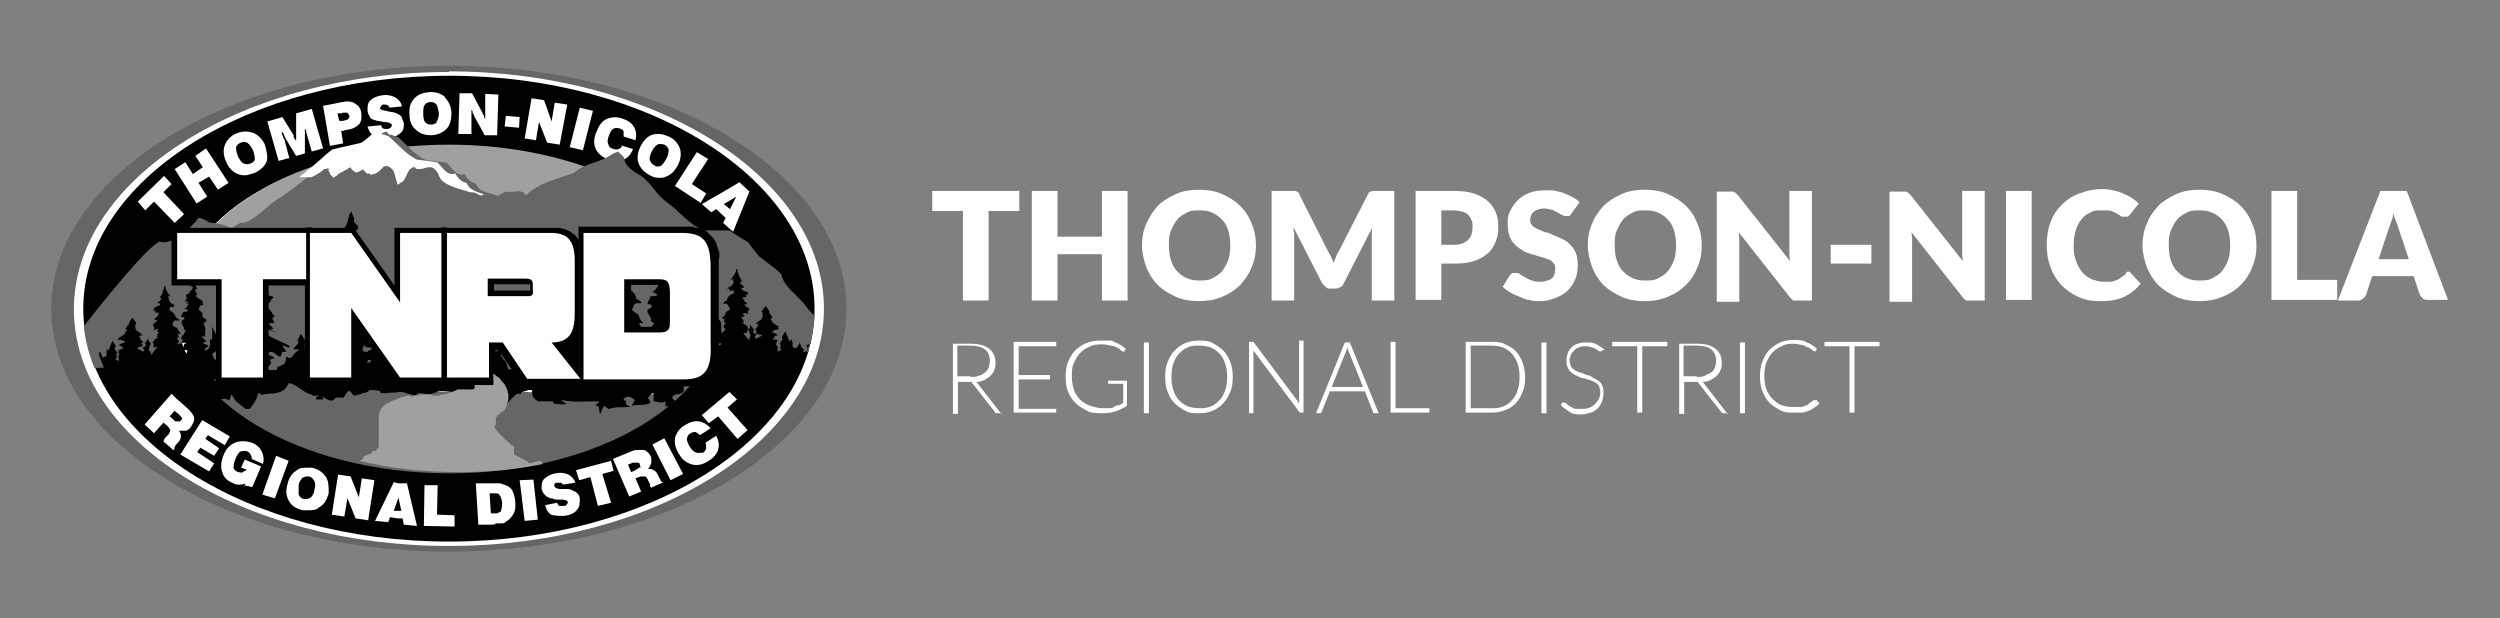
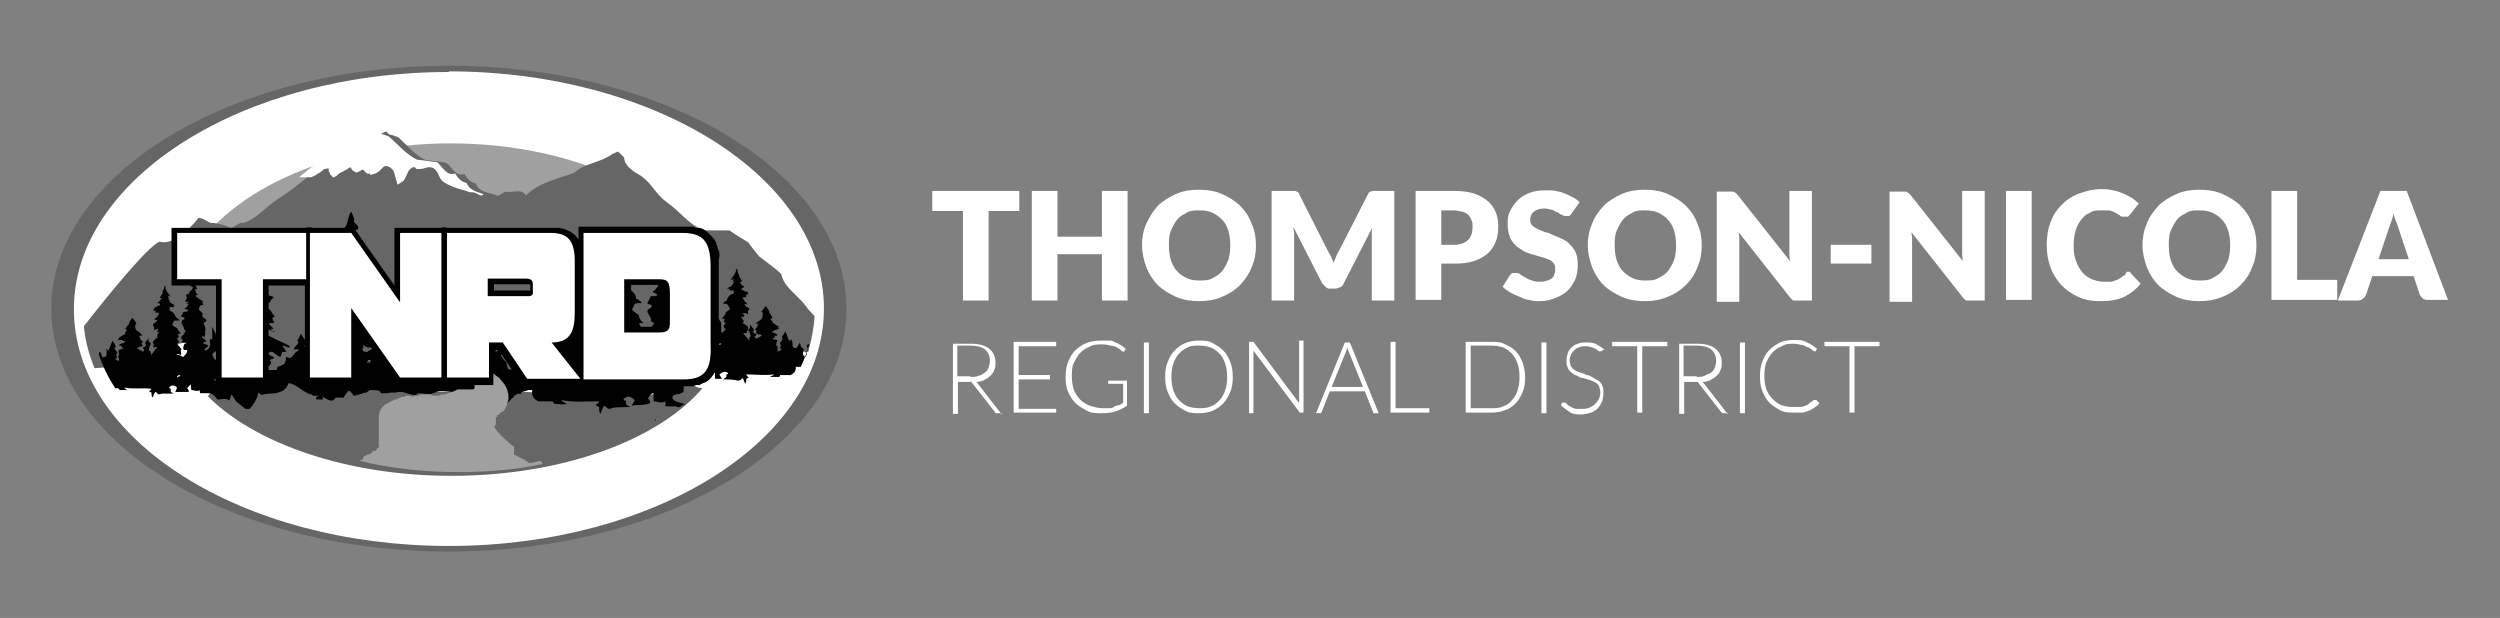
<svg xmlns="http://www.w3.org/2000/svg" viewBox="0 0 399.3 98.7" version="1.1" id="Layer_1">
  <rect x="0" y="0" width="399.3" height="98.7" fill="#808080" stroke="none" />
  <defs>
    <style>
      .st0 {
        fill: #171818;
      }

      .st1 {
        fill: #151011;
      }

      .st2 {
        fill: #a0a0a0;
      }

      .st3 {
        fill: #fff;
      }

      .st4 {
        fill: #666;
      }
    </style>
  </defs>
  <g id="Layer_11">
    <g>
      <path d="M71.7,10.5c34.9,0,63.5,17.4,63.5,38.8s-28.6,38.8-63.5,38.8S8.2,70.7,8.2,49.3c0-21.4,28.6-38.8,63.5-38.8Z" class="st4" />
      <path d="M71.7,11.4c32.9,0,59.9,17,59.9,37.9s-26.9,37.9-59.9,37.9S11.8,70.3,11.8,49.4c0-20.9,27-37.9,59.9-37.9Z" class="st3" />
      <path d="M33.2,63.3c.7-.3.4-3.8,1.2-3.8-2.9.9.9-1.2,2.3-1,2.2,0,3.2,3.7,5.2,3.3,4.9-.9,10.1-2,15.2-.7,4.9,1.3,11.8,2,17.1,1.1,1.7-.3,4.6-.5,6.3,0,3.5.7,7.1.3,10.5.8,3.3.5,7.4-.6,10.5,0,.5,0,2.2,0,2.7,0,.9-.2,2.9-2.7,3.8-2.8,1.5-.2,2.5,1.8,4.2,1.8-7.1,8.3-22.4,14-40.1,14-16.8,0-31.4-5.2-38.9-12.7Z" class="st4" />
      <path d="M114,42.1H29.9c5.3-11,22.2-19.2,42.1-19.2s36.6,8.2,42,19.2Z" class="st2" />
-       <path d="M71.8,12.1h0c-32.2,0-58.5,16.7-58.5,37.2s26.3,37.2,58.4,37.2h0c32.1,0,58.4-16.7,58.4-37.2,0-20.5-26.2-37.2-58.3-37.2ZM71.8,75.6h0c-24.1,0-43.7-11.8-43.7-26.3s19.6-26.2,43.6-26.2h0c24,0,43.6,11.8,43.6,26.2,0,14.5-19.5,26.3-43.5,26.3Z" />
      <polygon points="27.9 35.6 24.6 32.2 23.2 33.6 22 32.2 26.2 28.1 27.4 29.4 26.1 30.7 29.4 34.2 27.9 35.6" class="st3" />
      <polygon points="31.4 32.5 27.9 27 29.6 25.9 30.8 27.8 32.4 26.7 31.2 24.9 32.9 23.7 36.5 29.2 34.8 30.3 33.4 28.2 31.7 29.2 33.1 31.4 31.4 32.5" class="st3" />
      <path d="M42.3,23.1c-.4-.9-1.1-1.6-1.9-1.9-.4-.1-.8-.2-1.2-.2s-.9.1-1.4.3c-1,.4-1.6,1.1-1.9,1.9-.3.8-.2,1.7.2,2.6.4,1,1.1,1.7,1.9,2,.4.2.8.2,1.3.2.4-.1.9-.2,1.4-.4.9-.4,1.6-1.1,1.9-1.8.2-.8,0-1.7-.3-2.7ZM40.7,25.4c0,.3-.3.6-.7.7-.3.1-.5.2-.7.1,0,0-.3,0-.4-.1-.3-.1-.6-.6-.9-1.1h0c-.2-.6-.3-1-.3-1.4,0-.3.3-.6.7-.8.3-.1.5-.2.8-.1,0,0,.2.1.3.1.3.2.6.6.9,1.2.2.5.3,1,.3,1.4Z" class="st3" />
      <path d="M46.3,25.2l-1.8.5-1.8-6.3,2.4-.7,1.8,2.9s0,.1,0,.3c0,.1.2.3.4.6,0-.2,0-.4,0-.6v-3.8l2.5-.7,1.8,6.3-1.8.5-.9-3.1c0-.2,0-.4-.2-.5,0-.2,0-.4,0-.6,0,.3,0,.7,0,1.1h0c0,.1,0,3.4,0,3.4l-1.4.4-1.7-2.8c0-.1-.2-.3-.2-.5,0-.1-.2-.4-.4-.6,0,.3,0,.5.2.7,0,.2,0,.3.2.5l.8,3Z" class="st3" />
      <path d="M57.7,18.1c0-.4-.2-.8-.4-1.1-.2-.2-.5-.4-.8-.6-.2-.1-.6-.2-1-.2s-.4,0-.7.1h0c-.2,0-.4,0-.6.1l-2.6.5,1.1,6.4,2.1-.4-.3-2h.4c0-.1.7-.2.7-.2.8-.1,1.4-.5,1.8-.9.3-.4.4-1,.3-1.7ZM55.6,19c0,.1-.4.2-.8.3h-.6c0,.1-.3-1.2-.3-1.2h.7c0-.1.2-.1.3-.1h.6c0,.1.2.2.3.5,0,.2,0,.4-.2.5Z" class="st3" />
      <path d="M58.8,20.2l2.1-.2c0,.3.2.5.3.5,0,.1.4.1.6.1.3,0,.4-.1.6-.2,0-.1.2-.2.2-.4s-.3-.4-.9-.5h-.3c-.5-.1-.9-.2-1.2-.2-.3-.1-.5-.2-.6-.2-.3-.1-.5-.3-.6-.6-.2-.3-.3-.6-.3-.9,0-.6,0-1.2.5-1.6.4-.4,1.1-.7,2-.8.8-.1,1.5.1,2,.4.5.3.9.8,1,1.4l-2,.2c0-.2-.2-.3-.3-.4-.2-.1-.4-.1-.6-.1s-.4.1-.4.2c0,.1-.2.2-.2.4s.4.3.9.4h0c0,0,.2,0,.4.1.7.1,1.3.2,1.5.4.3.1.6.3.7.6,0,.2.2.5.3.8,0,.7,0,1.3-.6,1.7-.4.4-1.2.7-2.1.8-.8.1-1.5,0-2.1-.3-.5-.4-.8-.9-1-1.6Z" class="st3" />
      <path d="M71.1,15.5c-.6-.5-1.3-.8-2.3-.8h-.2c-1,.1-1.9.4-2.4,1-.6.6-.9,1.5-.8,2.5,0,1.1.3,1.9,1,2.5.6.6,1.4.9,2.4.9h0c1,0,1.9-.4,2.5-1s.8-1.5.8-2.5c0-1.1-.5-2-1.1-2.6ZM69.8,19.5c-.2.2-.5.4-.9.4s-.8-.1-1-.4c-.2-.2-.3-.7-.3-1.3s0-1.1.2-1.4c.2-.3.5-.5,1-.5h0c.4,0,.7.1.9.4.2.3.3.8.4,1.4,0,.6-.2,1.1-.4,1.4Z" class="st3" />
      <path d="M73.2,21.4l.2-6.5h2l1.7,3.2c0,.1,0,.2.2.3,0,.2,0,.4.2.6v-4c0,0,2.1.1,2.1.1l-.2,6.5h-2c0-.1-1.7-3.1-1.7-3.1,0-.1,0-.3-.2-.4,0-.2,0-.4-.2-.6v3.9h-2.1Z" class="st3" />
      <polygon points="80.6 20.2 80.8 18.5 83 18.7 82.9 20.4 80.6 20.2" class="st3" />
      <path d="M83.8,22.1l1.1-6.4,2,.3,1.2,3.4c0,.1,0,.2,0,.3,0,.2,0,.4,0,.6,0-.1,0-.3,0-.4,0-.1,0-.3,0-.5l.5-3,2,.3-1.2,6.4-2-.3-1.3-3.3c0-.1,0-.3,0-.4,0-.2,0-.3,0-.6,0,.1,0,.2,0,.3v.6l-.5,3-1.9-.3Z" class="st3" />
      <polygon points="91 23.5 92.6 17.2 94.7 17.7 93.1 24 91 23.5" class="st3" />
      <path d="M99.1,23.2l2,.6c-.3.8-.8,1.4-1.5,1.7-.6.3-1.4.3-2.3,0-1-.3-1.7-.9-2.1-1.6-.4-.8-.4-1.7,0-2.7s.8-1.7,1.5-2.1c.8-.4,1.7-.5,2.6-.2s1.6.7,1.9,1.3c.4.6.5,1.3.3,2.2l-1.9-.6c0-.3,0-.6,0-.8,0-.2-.3-.4-.7-.5-.4-.1-.7-.1-1,.1s-.5.7-.7,1.2c-.2.6-.2,1,0,1.3,0,.4.4.6.8.7.3.1.6.1.8,0,.3-.1.5-.3.6-.6Z" class="st3" />
      <path d="M108.6,23.7c-.3-.8-.9-1.5-1.8-1.9-.5-.2-1-.4-1.5-.4h0c-.4,0-.7,0-1.1.1-.8.3-1.4.9-1.9,1.9s-.6,1.9-.3,2.7c.3.8.9,1.4,1.8,1.9.5.3,1,.4,1.5.4h0c.4,0,.7,0,1.1-.2.8-.3,1.4-.9,1.9-1.9.5-.9.5-1.9.3-2.6ZM106.4,25.4c-.3.5-.6,1-.9,1.1,0,0-.2.1-.3.1-.2,0-.5,0-.7-.2-.4-.2-.6-.5-.7-.8s0-.8.3-1.4h0c.3-.6.6-.9.9-1.1,0,0,.2-.1.3-.1h0c.3,0,.5,0,.8.1.4.2.6.5.7.8,0,.5-.1,1-.4,1.5Z" class="st3" />
-       <polygon points="107.8 29.7 111.3 24.3 113.1 25.4 110.5 29.4 112.8 30.9 111.9 32.4 107.8 29.7" class="st3" />
      <path d="M118.1,29.1l-1.5.9-4.5,2.6,1.5,1.3.8-.5,1.5,1.4-.4.8,1,.9.6.5,2.6-6.4-1.6-1.5ZM116.6,33.4h0l-1-.8,1-.6,1-.6-1,2Z" class="st3" />
      <path d="M62.4,21.5c.4.1.8.3,1.2.4,1.4,1.3,2.8,3,4.5,3.7,1,.1,2.1.2,3.2.4.8.6,1.5,2.3,2.9,1.8h0c.4.7,1,1.4,1.8,1.5.6,1.6,2.3,1.4,3.5,2,.4-.2.8-.4,1.2-.7,1.1.3,2.6-.6,3.3.6h0c2.2-2.1,5-2.6,7.7-3.6,1.8-1.6,4.2-1.6,6.1-3,.3-.1.6-.3.9-.4.3.3.7.6,1,1,0,1.3,1.6,2.3,2.7,2.9,1.7,1.2,2.4,3,4.1,4.2,2.2,1.5,3.7,3.9,6.2,4.5h3.8c1,.7,2,1.3,3,1.9.6.8,1.1,1.5,1.7,2.2,1.2,1,2.5,1.8,3.6,2.9.4,2.1,2.7,3.4,4,5.2.3.5.9,1,1.3,1.5-.1,1.9-.5,3.8-1,5.7-3.4-.2-10.2.4-13,.4-4.7-.5-2.2,3.5-6.6,2-.7-.5-5.1,1.7-6.7,1.3-6.6.9-4.4-.8-20.6.7.3-2.9-3.5,1.3-6.7-1.5-1.6.8-13.2-.3-14.8.6-2.3,2.2-6.6-1-9.2.8-2.5,1.9-14.6,0-17.1,2l-4.7-7.6c-1.4-.9-6.1,3.9-9.2,3.3-2.3.5-4.1.5-5.4.6-.9-2.2-1.5-4.4-1.7-6.7,3.5-4.5,10.3-12.9,12.1-13.5,1.9.6,4.6-1.7,6.2-3.8.8,0,1.3.6,2,.8,1.2,0,2.2.4,3.2.8.7-.2,1.4-1,2-.8,2-.6,3.5-2.5,5.3-3.7,2.7-1.7,3.7-2.7,6.3-4.7,1.4-1,2.5-2.2,3.9-3.3,1.6-.4,3.2-.8,4.7-1.1.9-.6,1.6-1.6,2.7-1.8,0,.2.2.3.4.5Z" class="st4" />
      <g>
        <path d="M50.3,55.8q0,0,0-.2c0,0-.1.2,0,.2s-.2,0,0,.2h0v-.2Z" class="st1" />
        <path d="M26.4,64.3c-.1,0-.1.2-.1.3.1,0,.3,0,.4,0s.2,0,.4-.2h-.7Z" class="st1" />
        <path d="M129.1,55.9h0c-.1,0-.3.3-.5.3.1.2.3.2.3.4-.1,0-.2.3-.2.4-.2,0-.3-.2-.4-.3-.1-.2,0-.5,0-.7h.1c0-.2-.1-.4-.4-.5-.1-.2-.1-.5-.3-.8,0,.3-.4.7-.5.9-.2,0-.5,0-.6-.3,0-.4,0-.7-.2-1.1l-.3.3c-.3-.5-.4-1.1-.7-1.6h0c0,.4-.8.9-.4,1.2,0,.4-.7.6-.3,1,0,.2,0,.3-.2.5,0,0,.2,0,.3.2h0c0,.2-.4.2-.6.4,0-.2,0-.3,0-.4,0-.2,0-.4,0-.6h-.3c.2-.2,0-.6.3-.8-.2-.3-.7,0-.8-.4h.3c0-.2,0-.4.2-.4h.3c-.2-.5-.8-.3-1-.7,0,0,.5.2.4-.2.3,0,.5,0,.8-.2,0,0-.2-.2,0-.4-.2,0-.3,0-.4-.2-.2,0-.3-.3-.6-.3.2-.3-.8-.7,0-.8h0c-.2-.3-.3-.8-.7-.8h0c0,0,0,0,.2,0,0-.4-.3-.7-.5-1,0,0,0-.2-.2,0l-.6.8c0,0,.3,0,.2.3,0,0,0,.2,0,.3,0,.7-.6.8-.9,1.1,0,0-.2.2-.3.2.2,0,.5,0,.6,0,0,0,0,0-.2.2v.3c0,0-.3.2-.4.4,0,.2.3,0,.2.3,0,0,0,.3,0,.4.3.2.7,0,.9.3h0c-.3.2-.6.3-.9.5,0,0-.2-.2-.3-.3l.3-.3c0-.3-.8-.2-.4-.7v-.2s-.5-.6-.6-.8h0c0,.2,0,.5,0,.5,0,.2-.3.3-.4.5,0,0,.2,0,.3.2,0,.3.4.7,0,.9v.5c-.4-.4-.7-.8-1-1.2.2,0,.3,0,.6,0,0,0,0-.2,0-.3l.2-.4c0-.4-.4-.6-.7-.8,0,0-.2,0-.2-.2s0,0,.2,0c0-.3-.2-.6-.4-.8,0-.2.3,0,.5-.2,0-.2-.3-.3-.2-.5.3,0,.5,0,.8.2,0-.3-.2-.7.2-.7,0-.5-.7-.4-.8-.9,0,0,.3,0,.4,0,0-.3-.3-.4-.4-.5,0-.2-.3-.4-.3-.6.2,0,.6,0,.6-.2s0-.2,0-.3c.2,0,.3,0,.4.2-.2,0,0-.5-.3-.6-.3,0-.6-.2-.9-.4,0-.3.4-.2.5-.4-.3-.2-.6-.3-.7-.8h.3c0-.4-.5-.7-.5-1.2-.3-.2,0-.7-.4-.9,0,.7-.5,1.2-.9,1.8,0,0,.3,0,.5-.2,0,.2-.3.3,0,.5,0,.2-.2.4-.3.6-.2.2-.6.3-.8.5h.4c0,0,0,.2,0,.3.2,0,.5,0,.7,0v.5c-.5,0-1.1.6-1.1,1.1-.2,0-.3.2-.5.3,0,0,0,.2-.2.2h.2c.3,0,.7,0,.8.5,0,0,.2.2.2.4l-.7.5c0,.2,0,.3-.2.5s-.3.3-.4.5c0,0,.2,0,.4,0h0c0,0,0,.2,0,.3,0,0-.2.3,0,.3h.2c0,.2-.2.4-.3.5,0,0,0,.2,0,.3h0c0,0,.3.3.3.3,0,0-.2.2-.3.3,0,0-.2.2-.2.3,0,0,0,0-.2-.2,0,0,0-.2,0-.3,0,0,0-.2,0-.3h0v-.2h0c0,0,0-.2,0-.4,0-.3-.2-.6-.4-.9h0c0,.6-.4.9-.7,1.3h0c-.2.2-.4.5-.5.9.2,0,.4-.2.6,0-.3.5-.5,1-.9,1.5h.5c0,.4-.5.5-.7.9.6.2-.4.8,0,1,0,0-.2.2-.3.4,0,.3.2.4.2.6h0c-.4-.3-.8-.6-1.2-.9v-.3c0-.3-.2-.7-.5-.9,0-.4.6-.4.8-.7-.3-.4-.4-1-.5-1.5-.3-.2-.5-.5-.6-.7h0c-.2-.5-.4-1-.7-1.4,0,.4,0,.9,0,1.4s0,.9,0,1.3c-.2.2-.4,0-.5.3,0,.5.2.8.2,1.3-.2.5-.7.8-1.1,1,0,0,0,0,0-.2.3-.3.7-.6.9-.9-.4-.3-.9-.3-1.3-.5h0c.3-.3.6-.3.9-.4l-1-.9c0,0,0-.2,0-.3.2,0,.5,0,.7.3h0c-.2-.4,0-.7,0-1s0-.2,0-.3c.4-.6,0-1.3-.2-1.8-.2-.5.3-.8.2-1.2-.2-.3-.5-.4-.8-.6,0-.3-.3-.7,0-.9-.3-.4-.6-.5-.9-.9-.2-.2,0-.5,0-.8.2-.4.6-.4.9-.4,0-.3-.3-.3-.2-.5,0,0,0,0,.2-.2-.4-.6-1.2-.7-1.6-1.4,0-.4.4-.3.5-.5h0c-.2-.3-.6-.6-.5-1,0-.2.3,0,.4-.2-.3-.4-.4-.9-.6-1.3-.3.3-.8.4-1.1.8.2,0,.5,0,.7.2,0,.4-.5.7-.7,1,0,.7-.8.3-.9,1,.5.4,0,.8-.2,1.2.2.2.5,0,.7.3,0,.3-.4.2-.6.5.2,0,.6,0,.8,0-.3.4-.5.9-1,1.1.2.2.6.2.8.5-.3.3-.7.2-1.1.2,0,.4-.4.7-.5,1.2.2.2.5,0,.7.3,0,.5-.5.4-.7.8,0,.6.5.9.6,1.4-.2.5.4.4.5.7-.3.2-.4.6-.7.8,0,0-.2.2-.4.2,0,.3,0,.4,0,.6,0,.2.3,0,.4.2,0,.2-.3.3-.3.6.4,0,.8-.2,1.2,0,0,.4-.4.3-.6.6-.2.4-.5.9,0,1.1.2,0,.3,0,.5,0,.2.8-.5,1.1-.8,1.6-.3,0-.6-.3-.9-.5-.2,0-.5,0-.6-.2.2-.3.5-.3.7-.2.5,0,0-.7,0-1.1h0c0-.5-.7-.8-1-1.4l.5-.5c0-.3-.4-.5-.5-.9h0c.2,0,.2-.2.3-.2.2-.2-.2-.5-.2-.8.2,0,.6,0,.7,0-.4-.3-.7-.7-.8-1.3l-1-.7c0-.2,0-.5.2-.6,0-.8.9-.5,1.3-.6-.2-.4-.6-.5-.9-.7,0-.8-.8-1.4-1.4-1.6v-.7c.2-.2.5,0,.9,0,0-.2,0-.3-.2-.4h.4c-.4-.3-.8-.3-1.1-.6,0-.3-.2-.5-.4-.8.2-.3-.2-.5,0-.7.2,0,.5.2.7.2-.5-.8-1.3-1.5-1.3-2.4-.3.3,0,.9-.5,1.1,0,.7-.4,1.1-.7,1.6h.4c0,.6-.6.9-1,1.1.2.2.7,0,.7.5-.3.3-.8.3-1.2.5-.4,0-.2.7-.5.8.2,0,.3-.3.6-.2,0,.2,0,.2-.2.4,0,.4.6,0,.9.2,0,.3-.3.6-.4.9-.3.2-.7.3-.7.7.2,0,.4-.2.5,0,0,.7-.9.6-1,1.2.5,0,.3.7.3,1,.3,0,.7-.3,1-.2,0,.2-.3.4-.3.7.2.2.6,0,.6.2-.4.3-.5.7-.5,1.2,0,0,.2,0,.3,0,0,.2-.2.3-.3.3h0c-.3.3-.7.5-.9,1l.3.6c0,0,0,.3,0,.5.3,0,.5-.3.8,0-.6.5-.9,1-1.3,1.6v-.7c-.7-.3,0-.9-.2-1.2,0-.2.2-.2.4-.3,0-.3-.4-.5-.6-.8,0,0,0-.5,0-.7h0c-.2.3-.8,1.1-.8,1.1v.2c.5.7-.4.6-.6,1l.4.5c0,0-.2.4-.4.4-.3-.4-.8-.5-1.2-.6h0c.3-.3.8,0,1.2-.3,0-.3,0-.4,0-.6-.2-.3.2-.2.2-.4,0-.3-.4-.4-.6-.6v-.3c0,0,0-.2-.2-.3.2-.3.6,0,.8-.2-.2,0-.3,0-.4-.3-.5-.5-1.3-.6-1.3-1.5s.3-.3,0-.5c-.2-.2,0-.3.2-.4l-.8-1.1c0,0,0,.2-.2.2-.3.4-.6.8-.7,1.3,0,0,.3,0,.3,0h0c-.5,0-.7.7-1,1h0c1,.3-.4.8,0,1.2-.3,0-.5.2-.7.4h0c-.2,0-.3.3-.5.3,0,.2,0,.4-.2.5.4,0,.7.2,1.1.2,0,.6.4,0,.6.3-.3.7-1.1.3-1.4,1,0,0,.3,0,.4,0,.2,0,.3.3.2.4l.5.2c-.2.4-.8.2-1.1.6,0,.3,0,.7.3.9h-.4c0,.3,0,.6,0,.9v.6c-.3-.2-.7-.2-.8-.6h0c0-.2.4-.4.4-.4,0-.2-.2-.4-.2-.7.6-.6-.4-.9-.4-1.4.6-.5-.3-1.1-.5-1.7h0c-.4.7-.5,1.5-.9,2.2h0v-.6h-.2l-.3-.4c-.2-.2.2-.4.3-.4,0-.3,0-.4-.2-.5,0-.4-.5,0,0-.6,0,0,0-.3,0-.4v-.4h0c0,0,0-.2-.2-.2,0,0,0,0,0-.2h0c0,0,0-.3,0-.5,0,0-.3-.2-.3-.4.2,0,0-.4,0-.8v-.5h0c0,0-.2-.2-.3-.2v-.2c0-.3-.2-.5-.4-.6,0,0,0,0,0-.2,0,0,0-.2,0-.3,0-.2-.2-.3-.2-.5s0,0,.2,0c0,0,0-.2,0-.2,0-.2-.4-.3-.3-.5,0-.2,0-.4-.2-.6-.3.3-.2,1-.5,1.3,0,.2,0,.3,0,.5,0,0,0,0,0,0v.3c0,0,0,0,0,0,0,.3-.3.4-.4.7,0,0,.2,0,.4,0v.2c-.2,0-.3.3-.5.5,0,0,0,.2,0,.2h-.4c-.2,0-.4.1-.4.3,0,0,.2,0,.3.2q0,0,0,.2c0,.3-.2.4-.2.7,0,0-.2.3,0,.4,0,.2,0,.3-.2.4,0,0-.2,0-.3,0q0,0-.2.2c0,0,0,0,.2,0h.4v.2c0,0,0,0,0,0h0c.2,0,.3,0,.5,0v.4h-.3c0,.2,0,.2-.2.2s0,0-.2,0h0c0,0,0,.2,0,.2h0c0,0,0,0,0,0,0,0,.2,0,.2,0,0,0,.3,0,.3.2,0,0-.2.2-.3.3,0,0-.2,0-.2.3,0,0,.2,0,.2,0l-.2.3h0c0,0,0,.3,0,.3h0c0,.2-.3.3-.4.5-.3.3-.7.5-.9.9l.6.2c-.2.2-.6.5-.7.9h.3c.6.2,0,.7,0,1h-.6c-.2-.4-.2-.7-.3-1h0c0,0,0,0,0,0,0-.2-.4-.5-.4-.5-.2-.3-.4-.5-.5-.8,0-.2.3,0,.4-.2-.2-.4-.4,0-.6-.7-.2,0-.4.3-.6.4,0,0-.2-1-.4-1-.3,0-.6,1.5-.6,1.6.2.9-.4.4-.3,1.7-.2,0-.5.4-.8.5,0,0-.3,0-.3-.3-.2-.2-.2-2.7-.2-2.9,0-.3-.4-.3-.6-.5,0-.3,0-.6,0-.9h-1.2c-.3-.2-.3-.6-.3-1,.2-.2.2-.4,0-.7h0c0,0,0-.2,0-.4l-.9-.3c-.3,0,0-.4,0-.5-.4.2-.9,0-1.3,0-.2.2,0,.6-.3.7-.3,0-.3-.2-.4-.4.2,0,.3,0,.3-.4h.4c.2-.3.4,0,.5,0v-.2c0,0-.6-.2-.6-.2,0-.8-.8-.5-1-1.1,0-.2,0-.4,0-.6,0,0-.2-.2-.3-.3,0-.3.3,0,.4-.2,0-.2.5-.2.3-.5.2,0,.4,0,.6,0,0-.3.3-.4.4-.5-.6,0-.9-.9-1.1-1.4l.3-.3c-.4,0-.9-.3-1.3-.5h0c0-.3,0-.5-.2-.6-.6-.2.2-.6,0-1,0-.2.4,0,.5-.2-.2,0-.6-.2-.6-.5h0c0-.2.2-.2.3-.2s.2-.2,0-.2c-.3,0-.5-.3-.7-.4,0,0,0,0,0-.3,0,0-.3,0-.4-.2,0-.2.3,0,.3,0-.5-.3-1-.9-1.1-1.5h0c0,.7-.6.9-.9,1.4h.7v.4c0,.2-.3,0-.4.3h.2c-.2.3-.5.6-.8.6,0,.2,0,.3,0,.5,0,.2-.5,0-.8.2,0,0,0,0-.2,0,.2.2.5.3.7.5h-.5c.2,0,.5.4.5.6,0,0,0,0,0,0-.4,0-.6-.5-1-.5,0,.3.3.8,0,.9.2.3-.2.3-.3.3.3,0,.6.3.9.3v.3h-.5v.4c0,.2.5.3.5.7,0,0-.2.3-.3,0-.4-.3-.8,1.1,0,1.1,0,0-.7.3-.7.5h0s0,0,0,0c0,0,0,0,0,.2l.2.2.5.3c0,0-.7.2-.7.2,0,0,.2.4.2.5-.6.7.2.3.2.8.2,0,.3.2.3.4,0,0-.3,0-.4,0,0,0-.3,0-.3-.2h0c0,0-.2,0-.2,0h0c0,0,0,0,0,0v.3c0,0-.3,0-.3,0,0,0-.2.3-.3.3h0c0,0-.8,0-.8,0,0,0,0-.2,0-.3-.2.4-.4.9-.7,1.1-.2.2-1-1.4-1.3-1.2l-.6,2.5c0,0-.3,0-.4.2.2-.3.3-.6.4-.9,0-.3-.2-.7-.3-.7v-.4l.2-.2-.3-.7c-.2,0-.3,0-.4,0l-.7-.5-.5-.5c-.3-.3,0-.5.5-.5.3,0,.5,0,.6,0,0-.7,0-.8-.4-.9,0-.2,0-.4-.2-.5-.3-.3-.9-.5-1.1-1.1,0-.2.9-.3.9-.5,0,0-.2-.7-.2-.8h0c0,0-.9-.5-.9-.5,0-.2.7,0,.7-.2,0,0,0,0,0,0h0c0-.4,0-.8,0-1-.2,0-1.3-.7-1.3-.9.3,0,0-.9,0-1.8l.6-.8h0c-.2,0-.4-.2-.6-.4v-.3c0,0-.1-.3-.2-.4-.2-.3-.5-.6-.7-.9,0-.2-.2-.3,0-.4,0,0,0-.5,0-.7,0-.3-.3-.6-.4-1,0,0,.3-.2.4-.2,0,0,0-.3,0-.4-.2-.5-.9-.6-.6-1.2-.2-.4-.3-.9-.5-1.2-.6.7-.4,2-1.1,2.6,0,.4,0,.7,0,1,0,0,0-.2,0,0l-.4.7c0,0,.3,0,.4,0,0,.6-.6.8-.8,1.3.2.2.5,0,.8,0v.3c-.4,0-.3.7-.6,1.3l-1.2-.2c-.4,0-.8.4-.8.8.2,0,.5,0,.6.4,0,.2-.2.3-.3.4,0,.6-.8.8-.7,1.4-.2.2.8.3,1.1.5-.2.9-1.2,1-1.8,1.3l-.3.3c0,0,.2,0,.3,0,.3,0,.6,0,.8,0l-.3.7c.4,0,.7-.3,1.1-.2v.8h-.6c-.2.9-.6,0-.9.3,0,0,0,0,0,0,0,.2,0,.4,0,.5h0c.4.2,1-.3,1.2.5-.4.5-1,.4-1.2,1.2h0c.2,0,.4,0,.4,0l-.5.6v.2c0,0,0,.4,0,.4h0q0,0,0,.2c-.2.3-.6.5-.8.9.3,0,.6-.2.8-.3s.3,0,.5,0c0,.2-.3.3-.5.5s-.3.2-.3.4c0,.3-.2.5-.3.8l.6.4s0,.2,0,.3h.4c.2,0,.3,0,.5-.2l.2.2h0c0,0,.2.3.2.5-.3.2-.6.4-.7.8-.2,0-.3,0-.5.2-.2.2-.4.6-.7.9l.2.3c0,0,.3,0,.5,0h0s0,0,0,0c-.2.3-.3.6-.6.7,0,0-.4,0-.4-.3.2,0,.2,0,.2,0,0-.6-.6-.6-.9-1.1l.3-.4-1.4-.4c0-.4.7,0,.6-.5-.5-.4-.9-1.1-1.1-1.5l-.6,1.1.2.3c-.2.4-.7.7-.8,1.1h.8c0,0,0,.2,0,.2-.7.2-.7.9-1.4,1.2-.2,0-.4-.2-.6-.2,0,0,0,.6-.2,1h0l-.2.2-.6.3c-.5,0-.4.3-.5.6h-2.7c0-1.3,1.5,0,1.8-1.1v-.2h0c0,0-.2-.2-.2-.3l.4-.2c0,0,.3,0,.3-.2-.3-.2-.7-.3-1-.6.7-.9,1.3.4,2,.5l.3-.8h.6c0-.3-.4-.6-.6-1,.3,0,.6.2,1,.3,0,0,.2,0,.2-.2-.6-.5-3.9-1.6-4.2-2.4,0-.2-.5-.3-.5-.6.4-.4,1.9.8,2.4.7-.6-.2-1.1-.4-.3-.5h0c-.5-.5-.7-.6-.7-.9.2,0,.6,0,.8,0,0-.3-.3-.6-.3-.8l.4-.3c-.7-.5-.5-1.4-1.6-1.2-.4,0-.7-.8-1-1.1.4-.4,1.6.5,1.9,0,0-.4.3-.4.5-.7-.2-.4-1.2,0-.8-.9-.4-.4-.7-.6-1.2-.6,0,0,0,0,0-.2,0-.5.6,0,.8,0,0-.2,0-.4,0-.6.3.3.4-.3.6-.3l-1.8-.8c0,0,0-.2,0-.3.4.3.6-.4.9-.4-.7-.4-.3-.4-1-.9,0-.3.3-.5.3-.8-.2-.2-.5-.4-.7-.6-.2-.3.3-.4.3-.7-.4,0-.7-.4-1.1-.6,0,0,0,0,0-.2v-.3c.2-.5.4-.3.3-.6-.2-.5,0,0,0-.5s0-.5-.4-.5q0,.3-.3.4c-.3-.4-.3-1.2-.6-1.6h0c-.3,1.5,0,2.1-1.2,3.2h.8c0,0-.8.9-.8.9.2,0,.4,0,.6,0,0,.4.3.4.5.6-.2.8-.6.6-1.2.9-.2,0-.4,0-.5,0,.3,0,.2.4.4.7.6,0-.5,1-.4,1.3.3,0,.5-.3.8-.5,0,0,0,0,0,0-.2.3.2.2.2.4-.2.2-.8,0-1,.2l.3.7h.5c0,.3-.2.5,0,.8-.2.4-.2.6-.8.6,0,.3,0,.4,0,.6.5,0-.2.3.2.3-.3.6-.2.6-.7.9-.3.2,0,.6-.5.4,0,.2,0,.3.3.4.2,0,1-.7,1.3-.5-.3.4-1.2.9-1.8,1.3l-.3.3c0,0,0,0,.3,0,.5,0,1.3-.4,1.4-.3l.7.5c-.2,0-1.6,1.1-2,1.5h0c-.4.5-.9.9-1.3,1.2,0,0-.3.2-.4.3h0c0,0,.2,0,.3,0h.2c.2,0,.7-.4,1.2-.5.5-.2,1.1-.4,1.4-.5v.4c-.4.2-.9.6-1.4.9-.4.4-.9.8-1.1,1.1,0-.3-.2-.6-.3-.9h0c0,0-.3-.3-.3-.5h0c-.2-.3-.3-.7-.5-1,0,.3,0,.6,0,1s0,.6,0,.9c0,.2-.3,0-.4.2,0,.4.2.6,0,1,0,.3-.4.6-.7.7-.1,0-.1,0-.1-.2.2-.3.5-.4.6-.6-.3-.2-.6-.2-.9-.4h0c.2-.2.4-.2.6-.3l-.7-.6v-.2c.2,0,.3,0,.5.2h0c-.2-.3,0-.5,0-.7s0-.2-.1-.2c.3-.4,0-.9-.2-1.4,0,0,.5-.2.5-.5-.2-.2-.4-.3-.6-.4,0-.2-.2-.4,0-.6-.2-.3-.4-.4-.6-.6-.1-.2,0-.3.1-.5.1-.3.3-.3.6-.3,0-.2-.2-.2-.2-.4q.1,0,.2,0c-.3-.5-.8-.5-1.2-1,0-.3.3-.2.4-.3,0,0,0,0-.1,0-.2,0-.4-.4-.4-.7s.2,0,.3-.2c-.2-.3-.3-.6-.4-.9-.3.2-.6.3-.8.5.2,0,.4,0,.5.2,0,.3-.3.5-.5.7,0,.5-.6.2-.6.7.3.2.1.4,0,.6,0,0-.1.2-.1.3s.1,0,.1,0c.1,0,.3,0,.4,0,0,.2-.3.2-.4.3h.5c-.2.2-.3.5-.5.7q-.1,0-.2,0t.2.2c.1,0,.3,0,.4.2-.1,0-.2.2-.4.2h-.4c-.1.3-.3.5-.4.8.2,0,.4,0,.6.2,0,.3-.4.2-.5.6,0,.4.3.7.4,1-.1.3.2.3.3.4h0c-.2.3-.3.5-.4.7h0c-.1,0-.2.2-.3.2.1.2-.1.3-.1.4.1,0,.2,0,.3.2,0,.2-.2.2-.2.4.2,0,.5,0,.7,0h.1q0,0-.1.2c-.1,0-.3,0-.3.2-.1.3-.3.7.1.8.1,0,.2,0,.3,0h.1c0,.2,0,.4-.1.5-.1.2-.4.4-.5.6-.2,0-.4-.2-.7-.3-.1,0-.3,0-.4,0,.1-.2.4-.2.6,0,.3,0,0-.6.1-.8h.1c-.1-.4-.5-.6-.7-1l.3-.3c-.1-.2-.3-.4-.3-.7h0q.1,0,.2,0c.2,0-.1-.4-.1-.6.1,0,.4,0,.5,0-.2-.3-.5-.5-.6-.9l-.4-.2-.4-.3c0,0,.1-.3.2-.4,0-.2.1-.3.2-.3.2,0,.6,0,.8,0-.1-.3-.4-.3-.6-.5,0,0-.1-.2-.1-.3-.2-.4-.6-.7-.9-.8v-.5c.2-.2.4,0,.7,0,0,0-.1-.2-.1-.3h.3c-.3-.2-.6-.3-.8-.5l-.3-.6c.2-.2-.1-.3-.1-.5.2,0,.4.2.5.2-.4-.5-.9-1-.9-1.8-.3.2-.1.6-.4.8.1.5-.3.8-.5,1.2h.3c-.1.4-.4.6-.7.8.2,0,.5,0,.5.3-.2.2-.6.2-.8.4-.3,0-.2.5-.3.6.2,0,.3-.2.4-.2,0,0-.1.2-.1.3,0,.3.4,0,.6.2,0,.2-.2.4-.3.6-.2.2-.4.2-.4.5.2,0,.3,0,.4,0-.1.5-.6.4-.7.9.3,0,.2.5.2.7.2,0,.5-.2.7-.2,0,.2-.2.3-.2.5.2,0,.4,0,.4,0-.3.2-.4.5-.4.8s.1,0,.2,0c0,0-.1.2-.2.2h-.1c-.2.2-.5.4-.6.7l.2.4c-.1,0-.1.2-.1.4.2,0,.4-.2.6,0-.3.3-.6.7-.9,1.2l-.2-.6c-.5-.2,0-.6-.1-.9.1,0,.2-.2.2-.2,0-.3-.3-.4-.4-.6,0,0,0-.3.1-.5h0c-.1.2-.6.8-.6.8v.2c.4.5-.3.4-.4.7l.3.3c-.1,0-.2.3-.3.3-.2-.3-.6-.3-.8-.5h-.1c.2-.4.6-.3.9-.4,0-.2-.1-.3-.2-.4-.1-.2.2,0,.2-.3-.1-.2-.3-.3-.4-.4v-.3h-.1c0,0,0-.2-.1-.2.2-.2.5,0,.6-.2-.1,0-.2,0-.3-.2-.3-.4-.9-.4-.9-1.1s.2-.2.1-.3c-.1-.2.1-.2.1-.3l-.6-.8c-.1,0-.1,0-.1,0-.2.3-.5.6-.5,1,0,0,.2,0,.2,0h-.1c-.3,0-.5.5-.7.7h0c.7.2-.3.6,0,.9-.2,0-.4.2-.6.3-.1,0-.2.2-.4.2,0,.2-.1.3-.2.4.3,0,.6,0,.8,0-.1.4.3,0,.4.2-.2.5-.8.2-1,.7.1,0,.2,0,.3,0,.1,0,.2.2.1.3h.3c-.1.4-.5.2-.8.5.1.2,0,.5.2.7h-.2c0,.2,0,.4.1.6h0v.4c-.2-.2-.5-.2-.6-.4h0c.1,0,.3-.2.3-.2-.1-.2-.1-.3-.1-.5.4-.4-.3-.6-.3-1,.5-.3-.2-.8-.3-1.2h0c-.3.5-.4,1.1-.7,1.6l-.3-.3c.1.3,0,.7,0,1.1-.1.2-.4.2-.6.3-.1-.3-.3-.6-.4-.9-.2,0-.2.3-.2.4.6,1.9,1.5,3.7,2.6,5.4h.5c0,0,.1.2.3.3.4,0,.9,0,1.3,0-.1,0-.4,0-.6-.4,1.5.3,2.7,0,4.3.2-.1.2-.3.3-.4.4l.4.2c0,.3,0,.6.2.8.1-.3.2-.6.4-.9.2,0,.4.4.6.4.7-.3,1.6,0,2.4-.2-.3,0-.7-.2-.5-.7-.1,0-.2,0-.3-.3.1,0,.2,0,.3-.2.2,0,.3,0,.5,0s.3.2.5.3l-.3.7c.6,0,1.3,0,1.8,0,.1,0,.2,0,.3,0,.2-.2-.1-.4-.2-.6.2-.2.4-.5.6-.6,0,.3,0,.7.1.9.4,0,.9.3,1.3,0,0,.2,0,.4.1.5.5,0,.8,0,1.2,0,0,0,.3,0,.4,0,.4.2.8.4,1.1,1,0,0,.2,0,.2,0,.5,0,1-.2,1.4,0,0,0,.2,0,.3.2.2-.3.2-.7.4-1l.7,1.1h0c0,0,1.5,1.2,1.5,1.2.2,0,.4,0,.7,0l.4-.5.2-.3c.3-.4.7-1.2.7-1.7h0c0,0,0,0,0,0,0,0,0,0,0,0,0,0,0,0,.2,0,0,0,.4.3.4.3.7-.3,1.6-.2,2.3-.3,1-.3,1.5-.4,2-1.6h0c1.1,0,2.7,1.8,3.7,1.8,0,.3.9.2,1.1.2h.2c-.2,0-.4.2-.6.2v.4h1.1c0-.2,0-.3-.2-.5.6.3,1.3.9,1.9.6,0,0,.2-.3.4-.4h0c.4,0,.9,0,1.2,0,0,0,0,0,0,0,.2-.4.5-.8.7-1h0c.3-.3.7.5.9.7.3,0,.8-.2,1.2-.3.2,0,.4-.2.6-.2,0,.2.7-.3.7-.4h.4c.5,0,1.1,0,1.4.3,0,0,0,0,0,.2,0,0,0,0,0,0,0,0,.3,0,.3,0h.8c.5-.2,1.2,0,1.7-.2h0c0,0,0,0,0,0h0c.2,0,.5,0,.7,0,.6.2,1.2.4,1.9.5,0,0,.2,0,.2,0,0,0,.4-.3.4-.3.6,0,1.9.3,2.4,0,.2,0,.7-.3.9-.3,1.6-.2,3.1.4,4.6.6.4,0,.6,0,.8-.2,0-.2.2-.5.4-.8,0-.2,0-.3,0-.4h0c.9.5,2.1,1.3,3.1,1.7.4.2,1.2.4,1.2,1.1.2,0,.4,0,.6,0,.2,0,.6-.5,1-.9s.2-.2.3-.3c.3-.3.6-.5.8-.4h.5c0,0-.2,0-.2-.2.3-.2.8-.2,1.2-.4.2,0,.5,0,.6,0,0,.2,0,.3,0,.5h0c0,.6.5,1.1,1,1.3h2.3c0,.2.2.3.3.4.6,0,1.3.2,1.9,0-.2-.2-.6-.2-.8-.6,2.1.4,3.9.2,6,.2,0,.3-.4.4-.6.6l.6.3c0,.4,0,.9.2,1.1.2-.4.3-.9.6-1.3.3.2.5.5.9.5,1-.4,2.2-.2,3.3-.3-.4-.2-.9-.3-.7-1-.2,0-.4,0-.4-.3,0,0,.3-.2.5-.3.5-.2.9.2,1.3.5l-.5.9c.9-.2,2.1,0,2.9-.4.2-.3-.2-.6-.3-.8.2-.3.5-.8.9-.8,0,.5,0,1,0,1.3.6,0,1.2.4,1.9,0,0,.3,0,.6,0,.8.6,0,1.1,0,1.7,0,.6.5.9-.4,1.5-.3-.7-.4-1.6-.2-2.1-1v-.2c.3-.6,1-.3,1.4-.6.2,0,.3-.2.4-.3,0-.3,0-.8,0-1.1.3,0,.4-.6.9-.4.8-.3,1.8,0,2.5-.5-.2-.2-.5-.3-.5-.5.3-.2.7-.3,1.1-.5.3,0,.7,0,1,0v1h1.1l-.4-.7c.3-.2.6-.5,1-.4,0,0,.2,0,.4.2,0,.2-.2.2-.3.2.2.5-.3.6-.5.8.8,0,1.7,0,2.4.2.3,0,.5-.2.7-.4.2.2.3.6.4.9.2-.2.2-.5.2-.8l.4-.2c0,0-.3-.2-.4-.5,1.6,0,2.9.2,4.4,0,0,.2-.4.2-.6.4.4,0,.9,0,1.4,0,0,0,.2,0,.2-.3h1.7c.4-.2.7-.5.8-.9v-.4c0,0,.3,0,.5,0,.1,0,.2,0,.3,0,.6-1.2,1-2.5,1.4-3.7-.3.2-.4.2-.5.3ZM28.6,60.1c-.1,0-.2.2-.3.2-.1-.2.1-.3.3-.4.1,0,.2,0,.2,0,0,0-.1.2-.2.3ZM35.9,59.6c.2,0-.2.9,0,1l-.5.5h-.3c0,0-1.1-.5-1.1-.5.4,0,.7,0,1.1,0,0,0,0,0,.2,0,0,0,0,0-.2,0-.1-.1-.2-.2-.2-.3,0,0,0,0,.2,0,.4-.2,1-.7,1.2-.9h.2l-.6.6ZM35.1,57.2c-.2,0-.4.2-.4.3h0c0,0,0,.2,0,.2-.2-.2-.4-.3-.6-.5v-.2c-.1,0-.1-.3-.2-.5h0c.5-.3.9-.7,1.4-1h0,0c0,.2,0,.3,0,.3h.3c0,.2,0,.2-.2.3,0,0-.3.2-.3.3,0,0,.2,0,.3,0,.5,0,1.2-.2,1.4,0-.1.1-1,.5-1.5.8ZM37.2,46.6s0-.1,0,0q.1,0,0,0ZM58.8,57.8c0,0,0,.2,0,.2-.3,0,0-.4,0-.5,0,0,0,0,.2,0s.2,0,.3,0c-.2.2-.2.4-.3.5ZM58.8,56.2c0,0,0,0-.2,0-.3,0-.8,0-.7-.6,0,0,0,0,.2,0-.2-.2,0-.4,0-.6,0,.3.4.4.6.5.3,0,.6,0,.9,0-.2.3-.6.5-.9.6ZM81.6,56.2h0s0-.1,0-.3c0,0,.2,0,.3,0h.2q0,0-.2.2c0,.1-.2.1-.2.2ZM82.1,57.3c0,0,0,0,0,.2h-.2c0-.2,0-.3,0-.4,0,0,0,0,0,0h0c0,0,0,0,0,0,0,0,0,0,.2,0h0c0,0,0,0,0,0h0s0,0,0,.2c-.3,0-.3,0-.4,0ZM83.6,59.1c-.2,0-.3.3-.4.4h-.2c0,0,0-.3-.2-.4,0,0,.3,0,.4,0,0,0,.3,0,.4-.2h0c-.1,0-.1.2-.1.3ZM114.4,54.1h0q0,0,.2,0h0q0,.2,0,.3h0v-.2ZM115,55.1h-.2c0-.2,0-.2.2-.3h0c0,0,.2,0,.2.1,0,.2-.2.2-.3.2Z" />
        <path d="M114.5,52.6s0,0,0,0h0c0,0,0,0,0,0Z" class="st1" />
        <path d="M114.4,49.9h0Z" class="st1" />
        <path d="M114.5,49.1s0,0,0,0h0c0,0,0,0,0,0Z" class="st1" />
        <path d="M92.3,38.6c0-.3-.4-.4-.6-.7,0,.4.5.5.6.7Z" class="st1" />
        <path d="M104.6,67v.2c0,0,.2,0,.2,0h0c0,0,0-.2-.2-.2Z" class="st1" />
        <path d="M81.8,54.1h0Z" class="st1" />
        <path d="M76.9,56.7h0Z" class="st1" />
      </g>
      <path d="M31,66.7c-.1-.5-.6-1.1-1.3-1.7l-1.6-1.4-.7-.7-4.3,4.9,1.5,1.4,1.5-1.7.7.6c.2.2.3.4.4.6,0,.2-.1.4-.3.7l-.5.5s-.1,0-.1.2c-.1,0-.1.2-.2.4l1.6,1.4.2-.2c-.1,0-.1-.2.1-.4h0v-.2c.1,0,.5-.5.5-.5.3-.3.4-.7.4-.9,0-.3-.1-.6-.3-.9.3,0,.7,0,1,0,.3,0,.6-.2.8-.5.5-.7.7-1.2.6-1.6ZM28.9,67.1c-.1.2-.3.3-.5.2-.1,0-.2,0-.3,0-.1,0-.2,0-.3-.2l-.7-.6.8-.9.2.2.5.4c.2.2.4.5.5.6,0,0-.1.3-.2.4Z" class="st3" />
      <polygon points="28.8 72.6 32.3 67.1 36.7 69.7 35.9 71.1 33.2 69.5 32.8 70.1 35 71.6 34.2 72.8 32 71.5 31.5 72.2 34.2 74 33.4 75.3 28.8 72.6" class="st3" />
      <path d="M39,77.8l.2-.6c-.3.2-.7.2-1,.2s-.7,0-1.1-.3c-.8-.3-1.4-.9-1.6-1.7-.3-.8-.2-1.7.2-2.7s1-1.6,1.8-2c.8-.3,1.7-.3,2.7,0,.8.3,1.3.8,1.6,1.4s.4,1.3.2,2l-1.8-.8c0-.2,0-.5-.2-.7,0-.2-.3-.4-.5-.5-.4-.2-.7,0-1.1,0-.3.2-.6.7-.8,1.2s-.3,1-.3,1.3c0,.4.3.6.7.8.3,0,.6.2.8,0s.5-.2.6-.4l-.9-.3.6-1.3,2.6,1.1-1.4,3.3-1.3-.3Z" class="st3" />
      <polygon points="41.9 79 44.1 72.8 46.1 73.6 43.9 79.6 41.9 79" class="st3" />
      <path d="M52,76.1c-.5-.7-1.2-1.2-2.2-1.4-.3,0-.5,0-.7,0h0c-.7,0-1.3,0-1.8.5-.7.4-1.2,1.2-1.4,2.2-.3,1-.2,1.9.3,2.7.4.7,1.2,1.2,2.2,1.4.3,0,.5,0,.8,0h0c.7,0,1.3,0,1.8-.5.8-.4,1.2-1.2,1.5-2.2,0-1.1,0-2-.5-2.7ZM50.2,78.2c0,.6-.3,1-.6,1.3-.2,0-.4.2-.6.2s-.2,0-.4,0c-.4,0-.7-.3-.9-.7,0-.3,0-.8,0-1.4h0c0-.6.4-1,.6-1.3.2,0,.4-.2.7-.2h.3c.4,0,.7.4.9.7.2.4.2.9,0,1.5Z" class="st3" />
      <path d="M53,82.2l1-6.4,2,.3,1.3,3.3c0,0,0,.2,0,.4s0,.4,0,.6v-.4c0,0,0-.3,0-.5l.5-3.1,2,.3-1,6.4-2-.3-1.3-3.2c0,0,0-.3,0-.4,0-.2,0-.3,0-.6v.9l-.5,3-2.1-.3Z" class="st3" />
      <path d="M65,77.2h-1.4c0,0-.7-.2-.7-.2l-3,6.2,2.1.2.3-.8,1.2.2h.8c0,0,.2,1,.2,1l2.1.2-1.6-6.8ZM63.6,81.6h-.7c0,0,.7-2,.7-2h0c0,0,0-.3,0-.3l.5,2.3h-.6Z" class="st3" />
      <polygon points="67.7 84 67.8 77.5 69.9 77.5 69.8 82.2 72.6 82.3 72.6 84.1 67.7 84" class="st3" />
-       <path d="M82.3,80.3c0-.7-.2-1.3-.4-1.8-.2-.5-.6-.8-1.1-1-.2,0-.5-.2-.9-.3h-3.9c0,0,.4,6.6.4,6.6h2.1c.3,0,.5,0,.7-.2h0c.3,0,.6,0,.8,0,.3,0,.6,0,.8-.3.5-.2.9-.7,1.2-1.2.2-.3.4-1,.3-1.7ZM80,81.7c-.2,0-.4.3-.7.3h-.9l-.2-3.2h1c.3,0,.5,0,.6.3.2.2.3.6.4,1.2,0,.7-.1,1.1-.2,1.4Z" class="st3" />
+       <path d="M82.3,80.3c0-.7-.2-1.3-.4-1.8-.2-.5-.6-.8-1.1-1-.2,0-.5-.2-.9-.3h-3.9c0,0,.4,6.6.4,6.6h2.1c.3,0,.5,0,.7-.2h0c.3,0,.6,0,.8,0,.3,0,.6,0,.8-.3.5-.2.9-.7,1.2-1.2.2-.3.4-1,.3-1.7ZM80,81.7c-.2,0-.4.3-.7.3l-.2-3.2h1c.3,0,.5,0,.6.3.2.2.3.6.4,1.2,0,.7-.1,1.1-.2,1.4Z" class="st3" />
      <polygon points="83.8 83.2 83 76.7 85.2 76.6 85.9 83 83.8 83.2" class="st3" />
      <path d="M87,80.7l2-.4c0,.2.2.4.3.5,0,0,.4,0,.7,0,.2,0,.4,0,.5-.2s.2-.2.2-.4-.4-.4-1-.4h-.3c-.5,0-.9,0-1.2-.2-.3,0-.5,0-.6-.2-.3,0-.5-.3-.7-.5s-.3-.5-.4-.8c0-.6,0-1.2.4-1.6s1.1-.8,1.9-.9c.8-.2,1.5,0,2,.2.5.3.9.7,1.1,1.3l-2,.3c0,0-.2-.3-.3-.3-.2,0-.3,0-.6,0-.2,0-.4,0-.4.2,0,0-.2.2,0,.4,0,.2.4.4.9.4h.5c.7,0,1.3,0,1.5.3.3,0,.6.3.8.5.2.2.3.5.3.8,0,.7,0,1.3-.5,1.8-.4.5-1.1.8-2,.9-.8,0-1.5,0-2.1-.2-.4-.3-.8-.8-.9-1.5Z" class="st3" />
      <polygon points="95.5 80.8 94.3 76.2 92.5 76.7 92 75.1 97.6 73.6 98 75.2 96.2 75.7 97.6 80.3 95.5 80.8" class="st3" />
      <path d="M105.8,77c0,0-.2,0-.3-.3h0l-.4-.8c-.2-.4-.4-.7-.7-.8-.2-.2-.6-.2-.9-.2.2-.2.4-.6.5-.9s0-.6,0-1c-.3-.6-.7-1-1.1-1.1s-.9,0-1.5,0h0c-.2,0-.4.2-.6.2l-2.9,1.2,2.6,6,1-.4h0l.9-.4-.9-2.1.8-.3c.3,0,.5,0,.7,0,.2,0,.4.3.5.6l.3.6s0,0,0,.2c0,0,0,.2.2.4l2-.9h-.2ZM102.2,74.6c0,0-.3.3-.6.4l-.3.2h0l-.5.2-.5-1.2.8-.3q0,0,.2,0h0c.2,0,.4,0,.6,0s.3.2.3.3c0,.2.2.5,0,.6Z" class="st3" />
      <polygon points="107.1 76.7 104.2 71 106.1 70 109.1 75.7 107.1 76.7" class="st3" />
      <path d="M112.7,70.7l1.7-1.1c.4.8.5,1.5.3,2.2s-.7,1.3-1.5,1.8c-.9.6-1.8.8-2.6.6-.8-.2-1.6-.7-2.1-1.6-.6-.9-.8-1.8-.7-2.6.2-.8.7-1.6,1.6-2.1.8-.5,1.5-.7,2.2-.6s1.4.5,1.9,1.1l-1.7,1.1c-.2-.2-.5-.4-.7-.5-.2,0-.5,0-.8.2-.4.2-.5.5-.6.9,0,.3.2.8.5,1.3s.7.8,1,.9.7,0,1.1,0c.3-.2.4-.4.5-.7,0-.2,0-.5-.1-.8Z" class="st3" />
      <polygon points="117.8 70.1 114.7 66.5 113.2 67.6 112.1 66.3 116.5 62.6 117.7 63.8 116.2 65.1 119.4 68.7 117.8 70.1" class="st3" />
      <path d="M49.4,28.3h0c.2.2,1.1-.4,1.3-.5,0-.1.2-.1.3-.2.2,0,.3-.3.5-.3,0-.3.7-.4,1-.4h0c0,0,0,.1,0,.2,0,0,0,.1,0,.2h0c0,.1.2.3.2.3h0c0,.1,0,.1,0,.1h0q0,0,0,.1h0l.4.4h0c0,.1,0,.1,0,.1,0,.1.4,0,.4-.1.2,0,.4-.3.5-.3,0-.2.5-.3.5-.4.3,0,.6-.4.9-.4,0-.1.7-.6.7-.2h0c0,0,0,.1,0,.1h0s.2.1.2.2h0c.2.1.4.3.5.3,0,.1.3,0,.3,0,.4-.1.6-.4.9-.4,0,.1.2.1.2.2l.2.2h0c0,.1.2.1.2.2h0c0,.1.4,0,.5,0h0c0,.1,0,.2,0,.2h0c0,.1.4-.1.6-.1.7-.2,1-.6,1.5-1.1s1.4.1,1.7.7h0l.6,2.1.8-.5c.4-.2.8-1.6,1.1-1.9,0,0,.2-.2.3-.2,0-.2.5-.2.6-.2h0c0,.1,0,.2.2.2h0c0,.1,0,.1,0,.1.5,0,1,0,1.5-.2.7-.2,1.2-.1,1.6.4.6.6.5,1.4,1.3,1.9.9.6,2.1,1,3.2,1.3.2,0,.5.2.7.2h0c0,.1.4.1.4.1,0,0,.6,0,.6.1.4,0,.7.5,1.2.4,0,0,.2-.1.2-.1h0c0-.1,0-.1,0-.1h0c-1.1-.4-2.2-.6-2.7-1.8-.8-.1-1.4-.8-1.8-1.5h0c-1.4.5-2.1-1.2-2.9-1.8-1.1-.1-2.1-.3-3.2-.4-1.7-.8-3.1-2.5-4.5-3.7-.4-.2-.8-.3-1.2-.4-.2-.1-.3-.3-.5-.4-1,.2-1.7,1.2-2.7,1.8-1.6.4-3.2.7-4.7,1.1-1.4,1.1-2.5,2.3-3.9,3.3-.5.5-1,.8-1.3,1.1Z" class="st3" />
      <path d="M84.6,74l-.3-.2-.3-.2-.3-.2-.4-.2-.4-.2-.4-.2-.4-.2h0c0,0,0-.3,0-.3v-.5c0,0,0,0,0,0h0c0,0,0-.3,0-.3v-.2c0,0-.4-.2-.4-.2h0c0,0-.4-.4-.4-.4l-.6-.5-.6-.6-.5-.5-.4-.5-.2-.3h0v-.2c0,0,.2-.3.2-.3v-.8h0v-.4h0c0,0,.2,0,.2,0v-.3h.2c0,0,.3-.3.3-.3h0l.4-.4-.2.3.4-.3.3-.5.2-.6.2-.7v-.8l-.2-.8-.4-.8-.6-.7h0c0,0-.2-.3-.2-.3l-.3-.2-.4-.3-.5-.4-.4-.3-.4-.2-.4-.2h-.3c0,0-.2-.2-.2-.2h-.2v-.8l-.2.7h-.4c0,0-.6-.3-.6-.3v.6c0,0,.3.8.3.8v.6c0,0,0,.3,0,.3h0c0,0,0,.3,0,.3v1.2l-.2.2h-.4c0,0-.2,0-.2,0h-.6c0,0-.3,0-.3,0h-1c0,0-.4.2-.4.2l-.5.2-.6.2-.6.2h-.5c0,0-.4.2-.4.2h-.9c0,0-.4-.2-.4-.2h-1.6c0,0-.4.2-.4.2h-.5c0,0-.4.2-.4.2l-.5-.2h-.5c0,0-.4.2-.4.2h-.4c0,0-.3.2-.3.2h-.3c0,0,0,.2,0,.2h-.4c0,0-.4.2-.4.2l-.4.2-.4.2-.4.2-.3.3-.3.3-.2.4-.2.7v4.6h0v.3h.1l-.2.3h0c0,0,0,0,0,0h0c0,0,0,0,0,0l-.3.3h0v.2c-.1,0-.3,0-.3,0h-.2c0,0-.2.2-.2.2h0c0,0,0,.2,0,.2h0c0,0,0,0,0,0h-.2c0,0-.3.2-.3.2h-.3c0,0-.2.2-.2.2h-.2c0,0-.2.3-.2.3l.3.3h0l-.3-.3h0v.2h0c0,0,0,0,0,0h0c0,0-.6.3-.6.3,4.9,1.2,10.3,1.8,15.9,1.8h0c4.7,0,9.2-.4,13.4-1.3l-.2-.3-.2-.2Z" class="st2" />
      <g>
        <polygon points="48.9 38.1 48 37.2 48 44.6 49.8 44.6 49.8 37.2 48.9 36.3 49.8 37.2 49.8 36.3 48.9 36.3 48.9 38.1" class="st0" />
        <polygon points="71.3 36.3 70.5 37.2 70.5 60.3 72.3 60.3 72.2 37.2 71.3 38.1 71.3 36.3 70.5 36.3 70.5 37.2 71.3 36.3" class="st0" />
        <g>
          <path d="M86.4,44.7l-.2-.4-.3-.3-.4-.2h-.3c0,0-.3,0-.3,0h-7.7v4.6h8.3c0,0,.4-.2.4-.2l.4-.3.2-.3v-.3c0,0,0-.4,0-.4h0v-.2h0v-.2h0v-.3h0v-.4h0v-.5l-.2-.5ZM84.7,45.6v.2h0v.4h0v.2h-5.8v-1h5.8v.2h0Z" />
          <path d="M114.9,41.1v-.7c0,0-.2-.6-.2-.6l-.2-.6-.2-.6-.3-.5-.4-.4-.4-.4-.4-.4-.5-.3-.5-.2h-.6c0,0-.6-.2-.6-.2h-.6c0,0-.7,0-.7,0h-16.9v2.1l-.5-.7-.8-.6-.9-.4-.9-.2h-1c0,0-17,0-17,0h-8.3v9.2l-6.2-8.8-.3-.4h-29.1v9.2h7.1v15.8h8.4v-15.8h5.8v15.8h8.3v-9.1l6.2,8.8.3.4h7.9c0,0,0,0,0,0h7.4v-5.6h.8l3.7,5.4.3.4h27.1c0,0,.5-.2.5-.2h.6c0-.1.5-.3.5-.3l.5-.2.4-.3.4-.4.3-.4.3-.5.2-.5.2-.6v-.6c0,0,.2-.7.2-.7v-1.5h0v-12.6h0v-1.5ZM84.7,59.6l-3.7-5.4-.3-.4h-3.6v5.6h-5.7l.9.9h-1v-22.2h17.7c0,0,.7.2.7.2l.5.2.4.3.3.4.2.6.2.8v1.1c0,0,0,8.3,0,8.3v1.8c0,0-.3.7-.3.7l-.3.5-.3.4-.6.2-.6.2h-.8c0,0-1.9,0-1.9,0l1.1,1.5,3.4,4.3h-6.4ZM92.4,58.1l-2.2-2.8h.5c0,0,.8-.6.8-.6l.7-.7.2-.4v4.5ZM113.1,42.6h0v12.5h0v2c0,0-.2.5-.2.5v.4c0,0-.2.3-.2.3l-.2.3-.2.2-.2.2-.2.2-.3.2h-.3c0,0-.3.2-.3.2h-.5c0,0-.4.2-.4.2h-15.9v-21.7h16.3c0,0,.5.2.5.2h.4c0,0,.3.2.3.2h.2c0,0,.2.3.2.3l.2.2.2.2.2.3v.3c0,0,.2.4.2.4v.5c0,0,.2.6.2.6v1.3Z" />
          <path d="M108.3,45.4l-.2-.5-.3-.5-.4-.4-.5-.2h-.6c0,0-.6,0-.6,0h-6.8v10.3h7.8c0,0,.5-.3.5-.3l.5-.3.4-.5.2-.5v-.5c0,0,0-.5,0-.5v-.3h0v-4.6h0v-1.1ZM106.6,51.1h0v.7h0v.2h-.2c0,0-.3.2-.3.2h-5.3v-6.7h5.7v.2c0,0,0,.3,0,.3v.5s0,4.6,0,4.6Z" />
        </g>
        <g>
          <path d="M113.5,55.1v-12.4c0-4.2-1.2-5.5-4.6-5.5h-15.7v23.4h15.9c3.1,0,4.6-1.1,4.4-5.5ZM105.6,53.1h-5.9v-8.5h5.5c1.5,0,1.7.4,1.8,2v4.6c0,1.1,0,1.8-1.4,1.9Z" class="st3" />
          <polygon points="35.4 44.6 35.4 60.3 42 60.3 42 44.6 48.9 44.6 48.9 37.2 28.3 37.2 28.3 44.6 35.4 44.6" class="st3" />
          <path d="M88.1,54.7c2.9,0,3.7-1.7,3.7-4.7v-8.3c0-3.6-1.4-4.5-3.9-4.5h-16.5v23.1h6.7v-5.6h2.2l3.9,5.8h8.5l-4.6-5.8ZM84.1,47.3h-6.2v-2.8h6.1c.7,0,1.1.2,1.1.9v1.1c.1.4,0,.9-1,.8Z" class="st3" />
          <polygon points="56.1 49.2 63.9 60.3 70.5 60.3 70.5 37.2 63.9 37.2 63.9 48.3 56.1 37.2 49.5 37.2 49.5 60.3 56.1 60.3 56.1 49.2" class="st3" />
        </g>
      </g>
    </g>
  </g>
  <g id="Layer_2">
    <g>
      <path d="M162.8,33.7h-4.9v14.3h-4.1v-14.3h-4.9v-3.2h13.9v3.2Z" class="st3" />
      <path d="M180.1,30.5v17.5h-4.1v-7.4h-7.1v7.4h-4.1v-17.5h4.1v7.3h7.1v-7.3s4.1,0,4.1,0Z" class="st3" />
      <path d="M200.6,39.2c0,1.3-.2,2.4-.7,3.5-.4,1.1-1.1,2-1.8,2.8-.8.8-1.7,1.4-2.9,1.9-1.1.5-2.4.7-3.7.7s-2.6-.2-3.7-.7c-1.1-.5-2.1-1.1-2.9-1.9-.8-.8-1.4-1.8-1.8-2.8-.4-1.1-.7-2.3-.7-3.5s.2-2.4.7-3.5,1.1-2,1.8-2.8c.8-.8,1.8-1.4,2.9-1.9,1.1-.5,2.4-.7,3.7-.7s2.6.2,3.7.7c1.1.5,2.1,1.1,2.9,1.9.8.8,1.4,1.7,1.8,2.8.5,1.1.7,2.2.7,3.5ZM196.5,39.2c0-.9-.1-1.6-.3-2.3s-.5-1.3-1-1.8-.9-.8-1.5-1.1-1.3-.4-2.1-.4-1.5,0-2.1.4c-.6.3-1.1.6-1.5,1.1s-.7,1.1-1,1.8-.3,1.5-.3,2.3.1,1.7.3,2.3.5,1.3,1,1.8c.4.5.9.8,1.5,1.1s1.3.4,2.1.4,1.5,0,2.1-.4c.6-.3,1.1-.6,1.5-1.1s.7-1.1,1-1.8c.2-.7.3-1.4.3-2.3Z" class="st3" />
      <path d="M222.7,30.5v17.5h-3.6v-10.9c0-.3,0-.5.1-.8l-4.6,9c-.1.3-.3.5-.6.6s-.5.2-.8.2h-.6c-.3,0-.6,0-.8-.2s-.4-.4-.6-.6l-4.6-9c0,.3,0,.6.1.8v10.9h-3.6v-17.5h3.6c.1,0,.3,0,.4.1.1,0,.2.1.3.2s.2.2.2.4l4.5,8.9c.2.3.3.6.5.9.1.3.3.7.4,1,.1-.4.3-.7.4-1,.1-.3.3-.7.5-1l4.5-8.8c.1-.2.2-.3.2-.4s.2-.1.3-.2c.1,0,.2-.1.4-.1h.5s2.9,0,2.9,0Z" class="st3" />
      <path d="M232.2,30.5c1.2,0,2.3.1,3.2.4s1.6.7,2.2,1.2c.6.5,1,1.1,1.3,1.8s.4,1.4.4,2.3-.1,1.7-.4,2.4-.7,1.4-1.3,1.9-1.3.9-2.2,1.2-1.9.4-3.1.4h-2.1v5.8h-4.1v-17.4h6.1ZM232.2,39.1c1.1,0,1.8-.3,2.3-.8s.7-1.2.7-2.1-.1-.8-.2-1.1-.3-.6-.5-.8-.6-.4-.9-.5c-.4,0-.8-.2-1.3-.2h-2.1v5.5s2,0,2,0Z" class="st3" />
      <path d="M251,34.1c-.1.2-.2.3-.4.4-.1,0-.3,0-.5,0s-.4,0-.6-.2c-.2,0-.5-.2-.7-.4-.3,0-.6-.3-.9-.4-.3,0-.7-.2-1.2-.2-.8,0-1.3.2-1.7.5s-.6.8-.6,1.3.1.6.3.9c.2.2.5.4.9.6.4.2.8.3,1.2.5.5,0,.9.3,1.4.5s1,.4,1.4.6.9.5,1.2.9c.4.4.7.8.9,1.3s.3,1.1.3,1.9-.1,1.6-.4,2.3-.7,1.3-1.2,1.8-1.2.9-2,1.2-1.5.5-2.4.5-1.1,0-1.7-.2c-.6,0-1.1-.3-1.6-.5s-1-.4-1.5-.7-.9-.6-1.2-.9l1.2-1.9c.1,0,.2-.3.4-.3.2,0,.3,0,.5,0s.5,0,.7.2c.2.2.5.3.8.5s.7.4,1.1.5c.4.2.9.2,1.4.2s1.3-.2,1.7-.5.6-.8.6-1.5-.1-.7-.3-1-.5-.5-.9-.6c-.4-.2-.8-.3-1.2-.4s-.9-.3-1.4-.4c-.5-.2-1-.3-1.4-.6s-.9-.5-1.2-.9c-.4-.4-.7-.8-.9-1.4-.2-.6-.3-1.2-.3-2.1s.1-1.3.4-1.9c.3-.6.7-1.2,1.2-1.7s1.1-.9,1.9-1.2,1.6-.4,2.6-.4,1.1,0,1.6.1,1,.2,1.4.4c.5.2.9.4,1.3.6.4.2.8.5,1.1.8l-1.3,1.8Z" class="st3" />
      <path d="M271.8,39.2c0,1.3-.2,2.4-.7,3.5-.4,1.1-1,2-1.8,2.8s-1.7,1.4-2.9,1.9-2.4.7-3.7.7-2.6-.2-3.7-.7-2.1-1.1-2.9-1.9c-.8-.8-1.4-1.8-1.8-2.8-.4-1.1-.7-2.3-.7-3.5s.2-2.4.7-3.5c.4-1.1,1.1-2,1.8-2.8.8-.8,1.8-1.4,2.9-1.9s2.4-.7,3.7-.7,2.6.2,3.7.7,2.1,1.1,2.9,1.9,1.4,1.7,1.8,2.8c.5,1.1.7,2.2.7,3.5ZM267.7,39.2c0-.9-.1-1.6-.3-2.3-.2-.7-.5-1.3-1-1.8-.4-.5-.9-.8-1.5-1.1s-1.3-.4-2.1-.4-1.5,0-2.1.4c-.6.3-1.1.6-1.5,1.1s-.7,1.1-1,1.8-.3,1.5-.3,2.3.1,1.7.3,2.3.5,1.3,1,1.8.9.8,1.5,1.1,1.3.4,2.1.4,1.5,0,2.1-.4c.6-.3,1.1-.6,1.5-1.1s.7-1.1,1-1.8c.2-.7.3-1.4.3-2.3Z" class="st3" />
      <path d="M289.4,30.5v17.5h-2.1c-.3,0-.6,0-.8,0-.2,0-.4-.3-.6-.5l-8.2-10.4c0,.3.1.6.1.9v10.2h-3.6v-17.6h2.5c.1,0,.2,0,.3.1.1,0,.2.1.3.2.1.1.2.2.3.3l8.3,10.5c0-.3-.1-.7-.1-1v-10.2h3.6Z" class="st3" />
      <path d="M292.4,39.1h6.5v3h-6.5v-3Z" class="st3" />
      <path d="M317,30.5v17.5h-2.1c-.3,0-.6,0-.8,0-.2,0-.4-.3-.6-.5l-8.2-10.4c0,.3.1.6.1.9v10.2h-3.6v-17.6h2.5c.1,0,.2,0,.3.1.1,0,.2.1.3.2.1.1.2.2.3.3l8.3,10.5c0-.3-.1-.7-.1-1v-10.2h3.6Z" class="st3" />
      <path d="M324.5,47.9h-4.1v-17.4h4.1v17.4Z" class="st3" />
      <path d="M339.7,43.4c.1,0,.2,0,.3,0,.1,0,.2,0,.3.2l1.6,1.7c-.7.9-1.6,1.6-2.6,2.1-1.1.5-2.3.7-3.8.7s-2.5-.2-3.6-.7-1.9-1.1-2.7-1.9c-.7-.8-1.3-1.7-1.7-2.8-.4-1.1-.6-2.3-.6-3.6s.2-2.5.6-3.6,1-2,1.8-2.8,1.7-1.4,2.8-1.8c1.1-.4,2.3-.7,3.5-.7s1.3.1,1.9.2,1.1.3,1.6.5,1,.5,1.4.7c.4.3.8.6,1.1.9l-1.4,1.8c-.1,0-.2.2-.3.3-.1,0-.3,0-.5,0s-.3,0-.4,0-.3,0-.4-.2c-.1,0-.3-.2-.5-.3s-.4-.2-.6-.3-.5-.2-.8-.2c-.3,0-.7,0-1.1,0-.7,0-1.3,0-1.8.4-.6.2-1,.6-1.4,1.1s-.7,1.1-.9,1.8c-.2.7-.3,1.5-.3,2.4s.1,1.7.4,2.4c.2.7.6,1.3,1,1.8s.9.8,1.5,1.1c.6.2,1.2.4,1.8.4s.7,0,1,0c.3,0,.6,0,.9-.2.3,0,.5-.2.7-.3s.5-.3.7-.5c.1,0,.2,0,.3-.2,0-.3.1-.3.2-.3Z" class="st3" />
      <path d="M360.4,39.2c0,1.3-.2,2.4-.7,3.5-.4,1.1-1,2-1.8,2.8s-1.7,1.4-2.9,1.9-2.4.7-3.7.7-2.6-.2-3.7-.7-2.1-1.1-2.9-1.9c-.8-.8-1.4-1.8-1.8-2.8-.4-1.1-.7-2.3-.7-3.5s.2-2.4.7-3.5c.4-1.1,1.1-2,1.8-2.8.8-.8,1.8-1.4,2.9-1.9s2.4-.7,3.7-.7,2.6.2,3.7.7,2.1,1.1,2.9,1.9,1.4,1.7,1.8,2.8c.5,1.1.7,2.2.7,3.5ZM356.2,39.2c0-.9-.1-1.6-.3-2.3-.2-.7-.5-1.3-1-1.8-.4-.5-.9-.8-1.5-1.1s-1.3-.4-2.1-.4-1.5,0-2.1.4c-.6.3-1.1.6-1.5,1.1s-.7,1.1-1,1.8-.3,1.5-.3,2.3.1,1.7.3,2.3.5,1.3,1,1.8.9.8,1.5,1.1,1.3.4,2.1.4,1.5,0,2.1-.4c.6-.3,1.1-.6,1.5-1.1s.7-1.1,1-1.8c.2-.7.3-1.4.3-2.3Z" class="st3" />
      <path d="M373.3,44.7v3.2h-10.5v-17.4h4.1v14.2h6.4Z" class="st3" />
      <path d="M391,47.9h-3.1c-.4,0-.6,0-.9-.2-.2-.2-.4-.4-.5-.6l-1-3h-6.6l-1,3c-.1.2-.2.4-.5.6-.2.2-.5.3-.8.3h-3.2l6.8-17.5h4.2l6.6,17.4ZM384.7,41.3l-1.6-4.8c-.1-.3-.2-.7-.4-1.1s-.3-.9-.4-1.3c-.1.5-.2.9-.4,1.4s-.3.8-.4,1.1l-1.6,4.8h4.8Z" class="st3" />
    </g>
    <g>
      <path d="M160,66h-.9c-.1,0-.1,0-.2-.2l-3.6-4.6c0,0-.1,0-.1-.2s-.1,0-.2,0-.1,0-.2,0h-1.8v5.1h-.8v-11.2h2.9c1.3,0,2.3.3,2.9.8s1,1.2,1,2.2-.1.8-.2,1.2c-.1.4-.4.7-.6.9-.3.3-.6.5-1,.7s-.8.3-1.3.3c.1,0,.2.2.3.3l3.8,4.9ZM155,60.2c.5,0,1,0,1.3-.2.4,0,.7-.3,1-.5s.5-.5.6-.8.2-.7.2-1.1c0-.8-.3-1.4-.8-1.8-.5-.4-1.3-.6-2.3-.6h-2.1v4.9h2.1Z" class="st3" />
      <path d="M168.7,65.2v.7h-6.8v-11.3h6.8v.7h-6v4.6h5v.7h-5v4.7h6Z" class="st3" />
      <path d="M180,60.8v4c-.6.4-1.2.7-1.8.9s-1.4.3-2.2.3-1.7,0-2.4-.4-1.3-.7-1.8-1.2-.9-1.1-1.2-1.8-.4-1.5-.4-2.4.1-1.7.4-2.4.6-1.3,1.1-1.8,1.1-.9,1.8-1.2,1.5-.4,2.4-.4.8,0,1.2,0,.7,0,1,.3c.3,0,.6.3.9.4.3.2.5.4.8.6l-.2.4c-.1,0-.2.2-.3,0-.1,0-.2,0-.3-.2s-.4-.2-.6-.4-.6-.2-1-.3-.9-.2-1.4-.2-1.4,0-2,.4c-.6.2-1.1.6-1.5,1s-.7,1-1,1.6-.3,1.3-.3,2.1.1,1.5.3,2.1.6,1.2,1,1.6c.4.4,1,.8,1.6,1,.6.2,1.3.4,2.1.4s.6,0,.9,0c.3,0,.6,0,.8-.2s.5-.2.8-.3c.2,0,.5-.2.7-.4v-3h-2.2q-.1,0-.1,0h-.1v-.5h3Z" class="st3" />
      <path d="M183.5,66h-.8v-11.3h.8v11.3Z" class="st3" />
      <path d="M196.9,60.2c0,.9-.1,1.7-.4,2.4-.3.7-.6,1.3-1.1,1.8s-1,.9-1.7,1.2-1.4.4-2.2.4-1.5,0-2.2-.4-1.2-.7-1.7-1.2-.8-1.1-1.1-1.8-.4-1.5-.4-2.4.1-1.7.4-2.4c.3-.7.6-1.3,1.1-1.8s1-.9,1.7-1.2,1.4-.4,2.2-.4,1.5,0,2.2.4,1.2.7,1.7,1.2.8,1.1,1.1,1.8c.3.8.4,1.6.4,2.4ZM196,60.2c0-.8-.1-1.5-.3-2.1s-.5-1.2-.9-1.6c-.4-.4-.9-.8-1.4-1-.6-.2-1.2-.3-1.9-.3s-1.3,0-1.8.3c-.6.2-1,.6-1.4,1s-.7,1-.9,1.6-.3,1.3-.3,2.1.1,1.5.3,2.1.5,1.2.9,1.6c.4.4.9.8,1.4,1,.6.2,1.2.3,1.8.3s1.3,0,1.9-.3c.6-.2,1-.6,1.4-1s.7-1,.9-1.6.3-1.3.3-2.1Z" class="st3" />
      <path d="M208.2,54.6v11.3h-.6c0,0-7.4-9.9-7.4-9.9v10h-.7v-11.4h.6c0,0,.1,0,.1,0l7.3,9.8v-10h.7Z" class="st3" />
      <path d="M220.2,66h-.6q-.1,0-.2,0t-.1-.2l-1.3-3.3h-5.6l-1.3,3.3c0,0-.1,0-.1.2-.1,0-.1,0-.2,0h-.6l4.6-11.3h.8l4.6,11.3ZM217.7,61.8l-2.3-5.7c-.1-.2-.2-.4-.2-.7,0,0-.1.2-.1.4s-.1.2-.1.3l-2.3,5.7h5Z" class="st3" />
      <path d="M228.3,65.2v.7h-6.2v-11.3h.8v10.6h5.4Z" class="st3" />
      <path d="M243.6,60.2c0,.9-.1,1.7-.4,2.4-.3.7-.6,1.3-1.1,1.8s-1,.9-1.7,1.1c-.7.3-1.4.4-2.2.4h-4.1v-11.3h4.1c.8,0,1.5,0,2.2.4.7.3,1.2.6,1.7,1.1s.8,1.1,1.1,1.8c.2.7.4,1.5.4,2.3ZM242.7,60.2c0-.8-.1-1.5-.3-2.1s-.5-1.1-.9-1.6c-.4-.4-.9-.8-1.4-1-.6-.2-1.2-.3-1.9-.3h-3.3v10h3.3c.7,0,1.3,0,1.9-.3.6-.2,1-.5,1.4-1,.4-.4.7-.9.9-1.6.2-.6.3-1.3.3-2.1Z" class="st3" />
      <path d="M247,66h-.8v-11.3h.8v11.3Z" class="st3" />
      <path d="M255.9,56.1c0,0-.1,0-.2,0s-.2,0-.3,0-.3-.2-.4-.3-.4-.2-.7-.3-.6-.2-1-.2-.8,0-1.1.2c-.3,0-.6.3-.8.5s-.4.4-.5.7-.2.5-.2.8.1.7.2,1c.2.3.4.5.6.6.3.2.6.3.9.4s.7.2,1,.4c.4,0,.7.2,1,.4s.6.3.9.5c.3.2.5.5.6.8.2.3.2.7.2,1.2s-.1.9-.2,1.3c-.2.4-.4.8-.7,1.1s-.7.6-1.1.7-1,.3-1.5.3-1.4,0-1.9-.4-1-.6-1.4-1.1l.2-.4q.1,0,.2,0s.1,0,.2,0c.1,0,.2,0,.3.2.1,0,.2.2.4.3s.3.2.5.3c.2.1.4.2.7.2.3,0,.5,0,.9,0s.8,0,1.2-.2.6-.3.9-.6c.2-.2.4-.5.6-.8.1-.3.2-.7.2-1s-.1-.7-.2-1-.4-.5-.6-.6c-.3-.2-.6-.3-.9-.4s-.7-.2-1-.3c-.4,0-.7-.2-1-.4-.3,0-.6-.3-.9-.5-.3-.2-.5-.5-.6-.8-.2-.3-.2-.7-.2-1.2s.1-.7.2-1.1c.1-.4.4-.7.6-.9.3-.3.6-.5,1-.6.4-.2.9-.2,1.4-.2s1.1,0,1.6.3.9.5,1.3.9h-.4Z" class="st3" />
      <path d="M266.3,55.3h-4v10.6h-.8v-10.6h-4v-.7h8.8v.7Z" class="st3" />
      <path d="M276,66h-.9l-.2-.2-3.6-4.6c0,0-.1,0-.1-.2,0,0-.1,0-.2,0s-.1,0-.2,0-.2,0-.3,0h-1.5v5.1h-.8v-11.2h2.9c1.3,0,2.3.3,2.9.8s1,1.2,1,2.2-.1.8-.2,1.2-.4.7-.6.9c-.3.3-.6.5-1,.7s-.8.3-1.3.3c.1,0,.2.2.3.3l3.8,4.9ZM271,60.2c.5,0,1,0,1.3-.2s.7-.3,1-.5.5-.5.6-.8.2-.7.2-1.1c0-.8-.3-1.4-.8-1.8-.5-.4-1.3-.6-2.3-.6h-2.1v4.9h2.1Z" class="st3" />
      <path d="M278.7,66h-.8v-11.3h.8v11.3Z" class="st3" />
      <path d="M290.2,64.1q.1,0,.1,0l.3.3c-.2.3-.5.5-.8.7-.3.2-.6.4-.9.5s-.7.3-1.1.3c-.4,0-.8,0-1.3,0-.8,0-1.5,0-2.2-.4s-1.2-.7-1.7-1.2-.8-1.1-1.1-1.8-.4-1.5-.4-2.4.1-1.6.4-2.4c.3-.7.6-1.3,1.1-1.8s1.1-.9,1.7-1.2c.7-.3,1.4-.4,2.2-.4s1.5,0,2.1.4c.6.2,1.1.6,1.6,1l-.2.4c0,0-.1,0-.2,0s-.2,0-.3-.2c-.1,0-.3-.2-.6-.4-.3,0-.6-.3-1-.4-.4,0-.8-.2-1.4-.2s-1.3,0-1.9.4c-.6.2-1.1.6-1.5,1s-.7,1-1,1.6c-.2.6-.3,1.3-.3,2.1s.1,1.5.3,2.1c.2.6.6,1.2,1,1.6s.9.8,1.4,1c.6.2,1.1.3,1.8.3s.8,0,1.1,0,.6,0,.9-.2c.3,0,.5-.2.7-.4s.5-.3.7-.5q.4,0,.5,0h0Z" class="st3" />
      <path d="M300.2,55.3h-4v10.6h-.8v-10.6h-4v-.7h8.8v.7Z" class="st3" />
    </g>
  </g>
</svg>